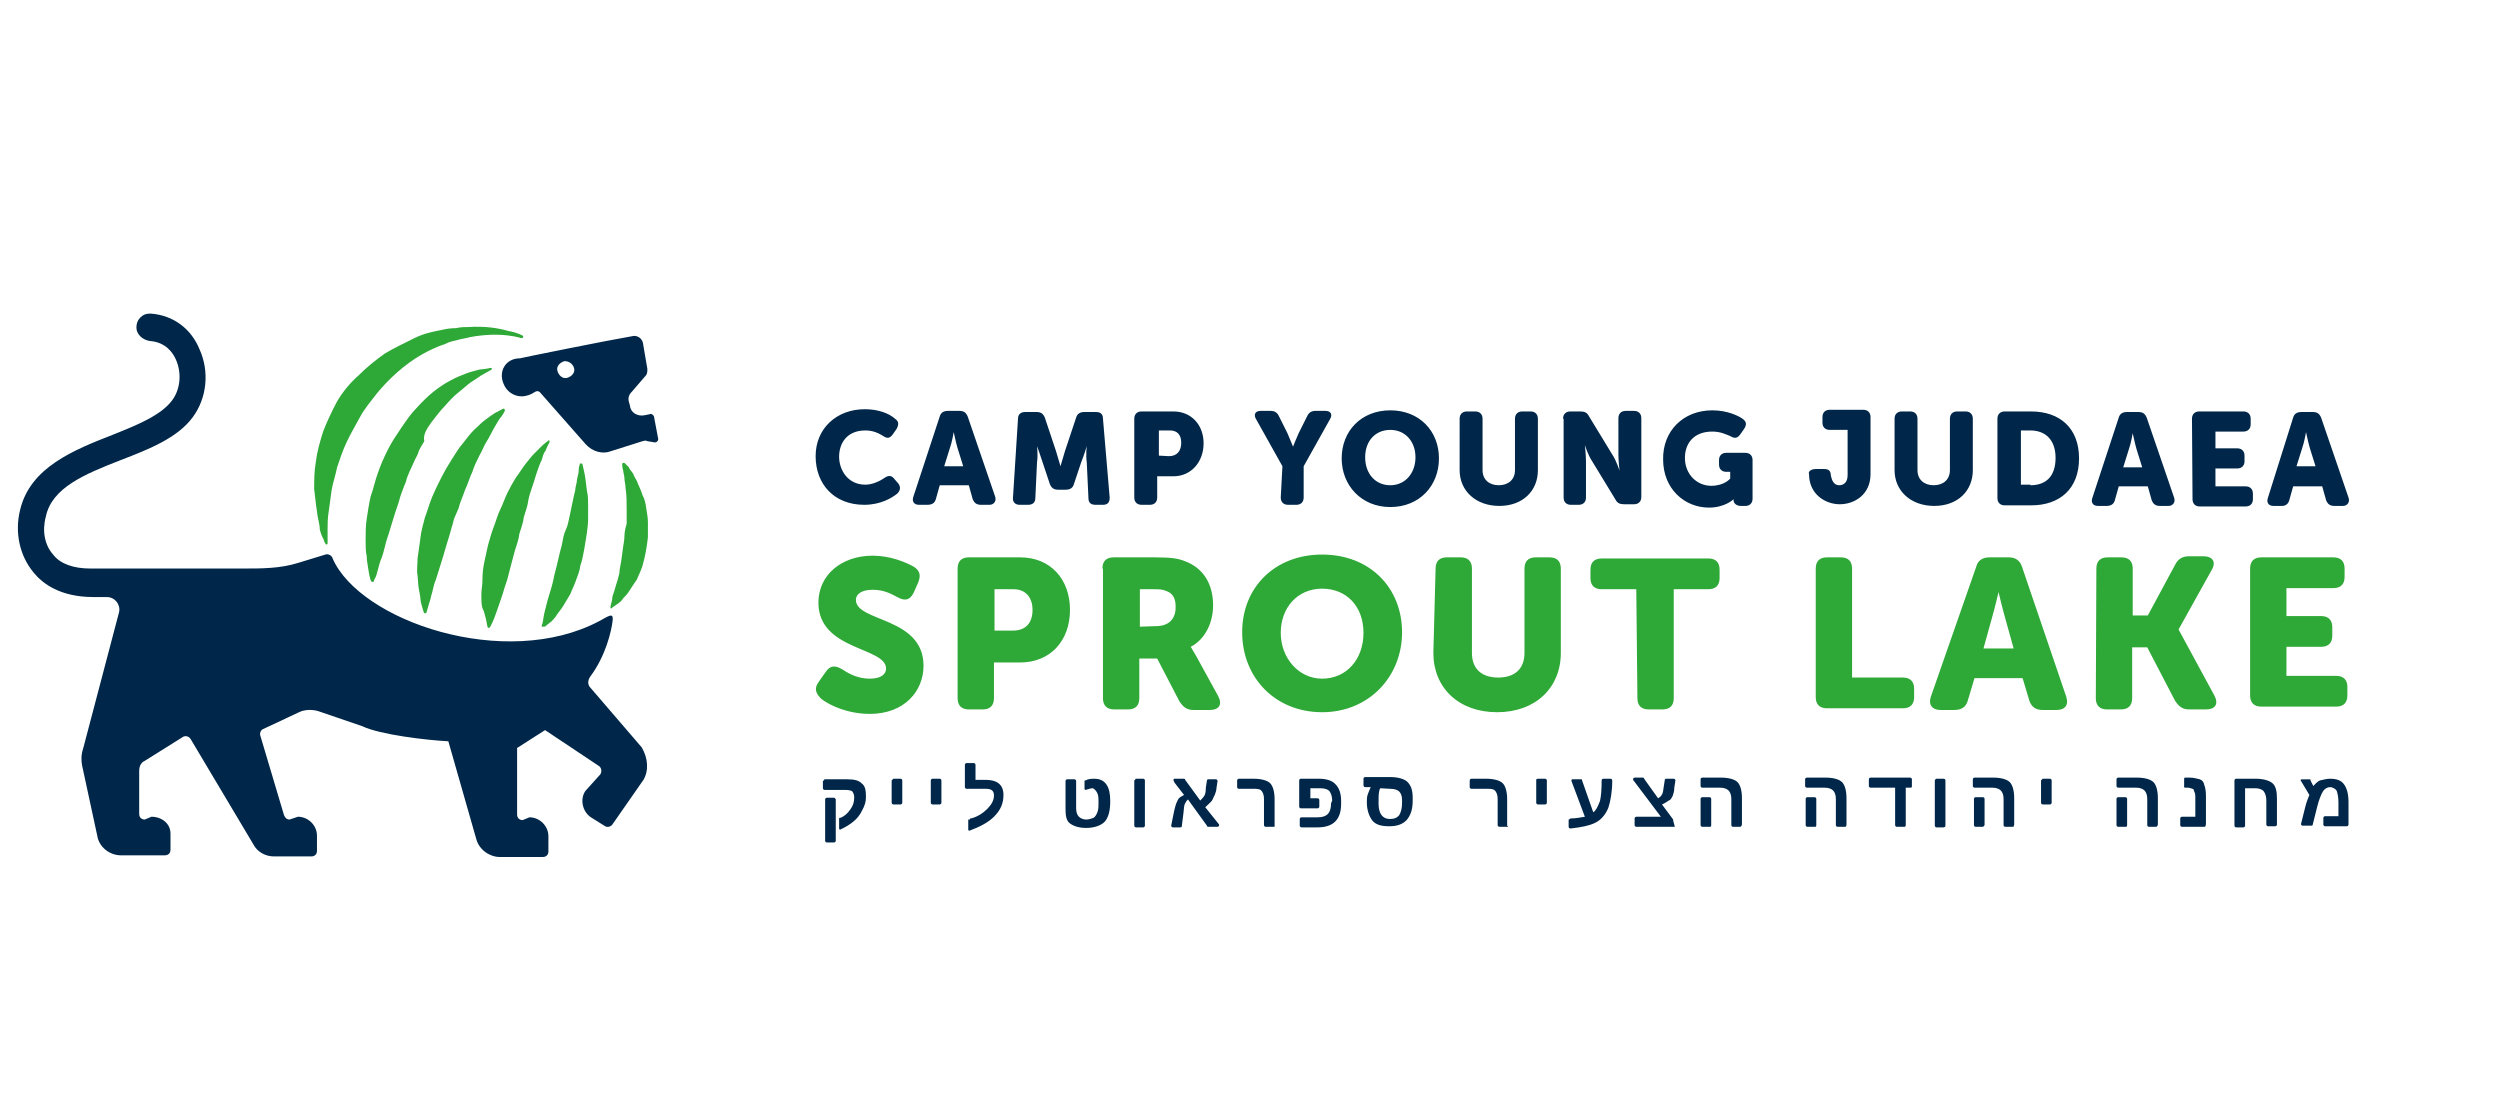
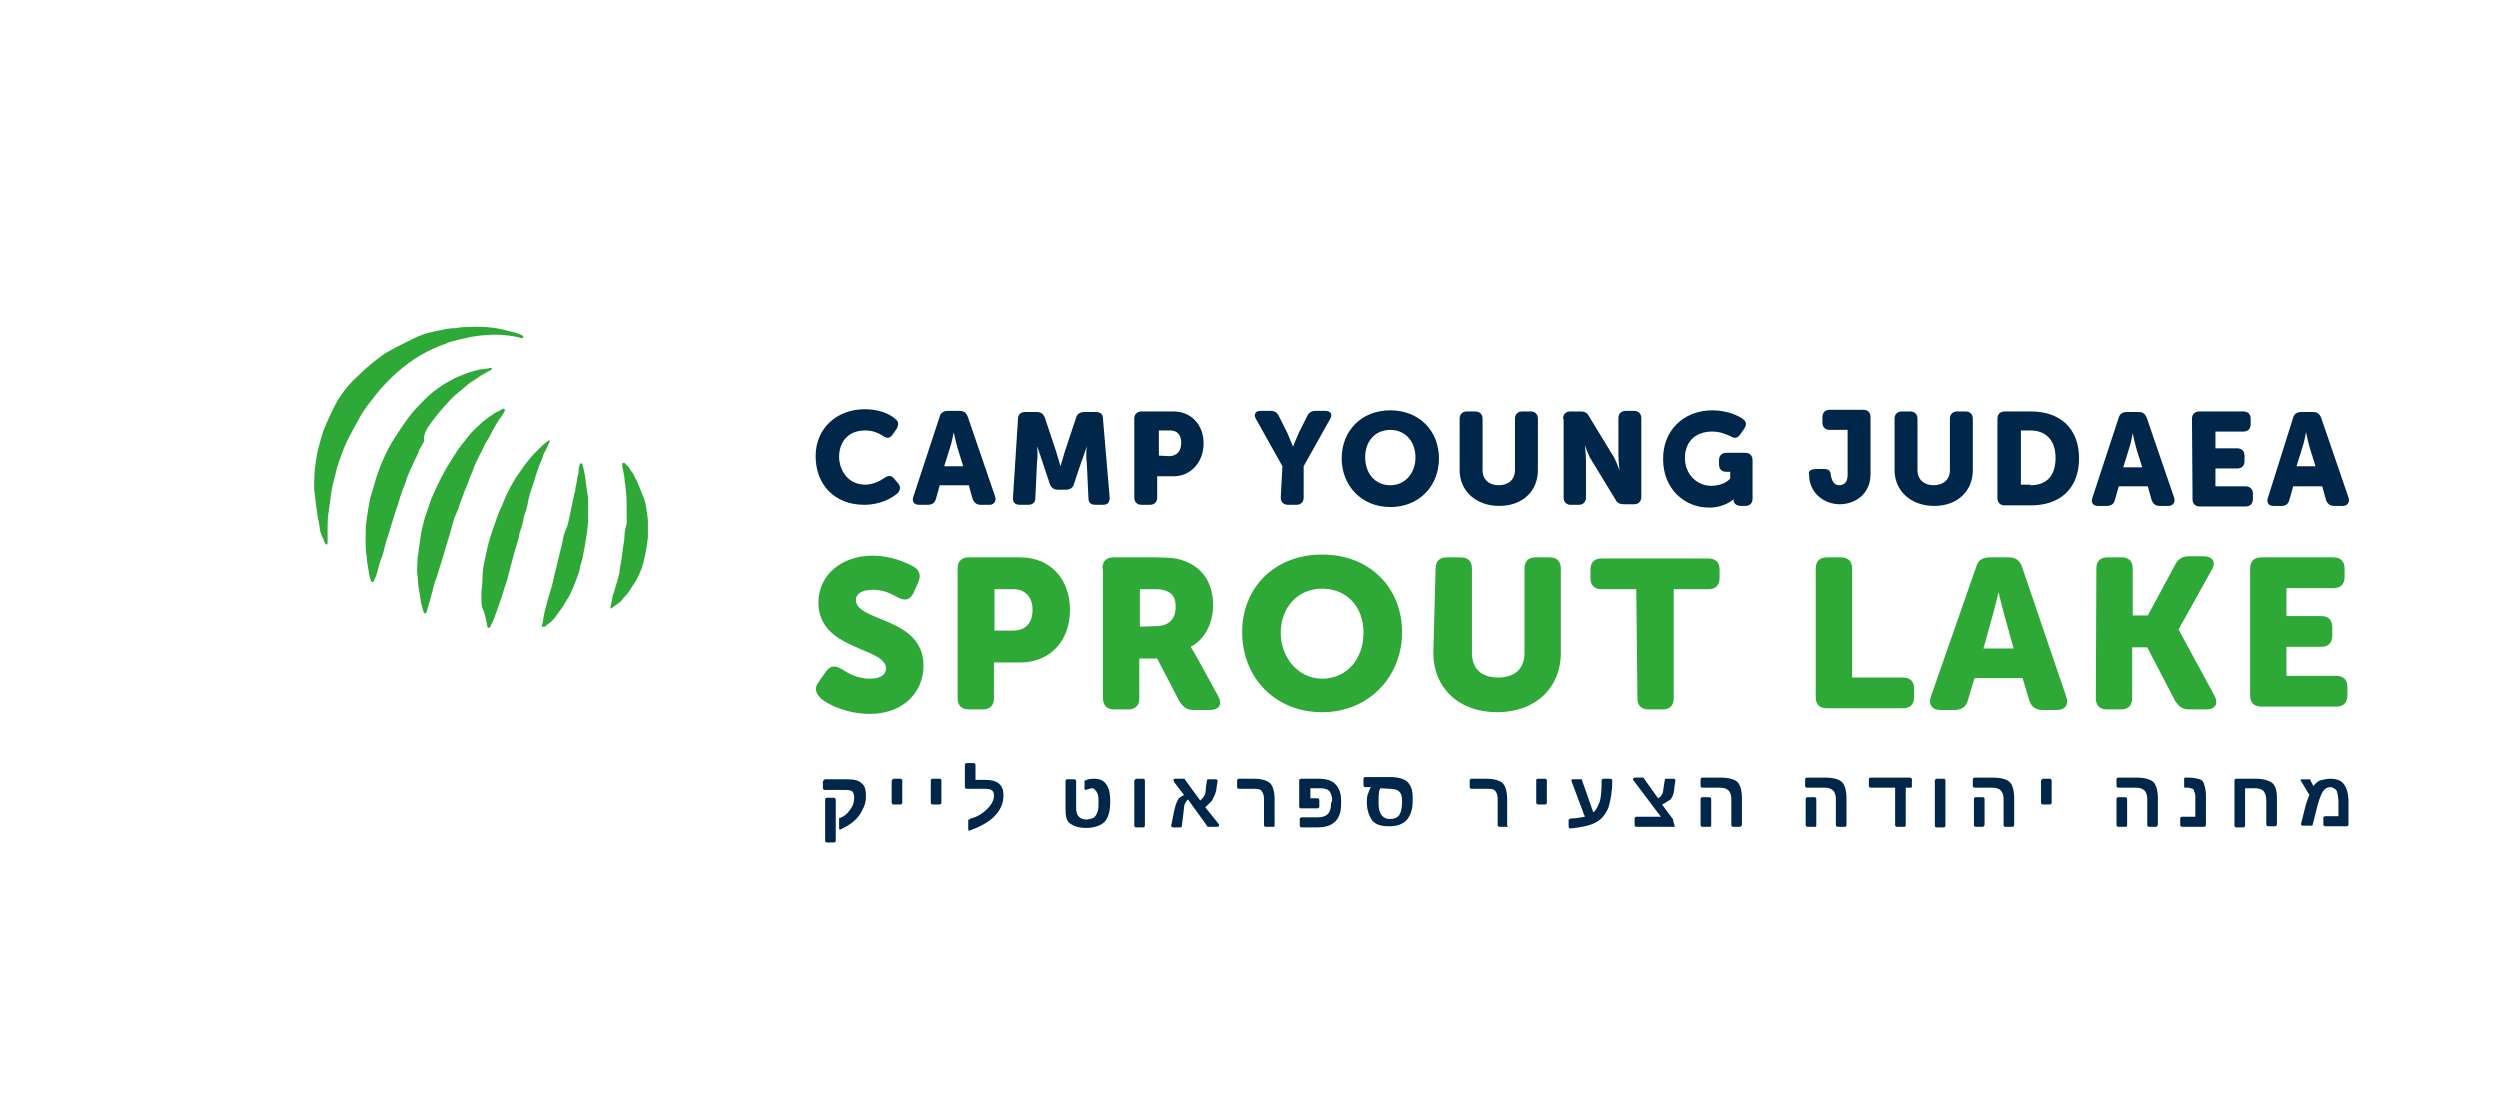
<svg xmlns="http://www.w3.org/2000/svg" version="1.1" id="Artwork" x="0px" y="0px" viewBox="0 0 447.2 199.5" style="enable-background:new 0 0 447.2 199.5;" xml:space="preserve">
  <style type="text/css">
	.st0{fill:#2EA836;}
	.st1{fill:#002749;}
</style>
  <g>
    <path class="st0" d="M56.7,91.5c-0.2-1.2-0.3-2.5-0.5-4c0-1.5,0-3.2,0.3-4.9c0.2-1.7,0.7-3.5,1.3-5.4c0.7-1.8,1.5-3.5,2.5-5.4   c1-1.7,2.4-3.4,3.9-4.7c1.5-1.5,3-2.7,4.7-3.9c1.7-1,3.4-1.8,5.2-2.7s3.5-1.2,5-1.5c0.8-0.2,1.7-0.3,2.5-0.3   c0.8-0.2,1.5-0.2,2.2-0.2c3-0.2,5.4,0.2,7.1,0.7c1.7,0.3,2.5,0.8,2.5,0.8l0,0c0.2,0,0.2,0.2,0.2,0.3s-0.2,0.2-0.3,0.2   c0,0-0.8-0.3-2.5-0.5c-1.7-0.2-4-0.2-6.7,0.3c-0.7,0.2-1.5,0.3-2.2,0.5c-0.7,0.2-1.5,0.3-2.2,0.7c-1.5,0.5-3,1.2-4.4,2   c-2.9,1.7-5.7,4.2-7.9,6.9c-1,1.3-2.2,2.7-3,4.2c-0.8,1.5-1.7,3-2.4,4.5c-0.7,1.5-1.2,3-1.7,4.5c-0.3,1.5-0.8,2.9-1,4.2   s-0.3,2.5-0.5,3.7c-0.2,1.2-0.2,2.2-0.2,3c0,1.7,0,2.7,0,2.7l0,0c0,0.2-0.2,0.2-0.2,0.2s-0.2,0-0.2-0.2c0,0-0.2-0.2-0.3-0.7   c-0.2-0.3-0.5-1-0.7-1.8C57.2,93.7,56.8,92.7,56.7,91.5L56.7,91.5z M111.7,95.9c0,0.8-0.2,1.5-0.3,2.4s-0.2,1.5-0.3,2.2   s-0.3,1.3-0.3,2c-0.2,0.7-0.3,1.3-0.5,1.8c-0.2,0.7-0.3,1-0.5,1.7c-0.2,0.5-0.3,0.8-0.3,1.3c-0.2,0.7-0.3,1.2-0.3,1.2l0,0v0.2   c0,0.2,0.2,0.2,0.3,0c0,0,0.3-0.2,1-0.7c0.3-0.2,0.7-0.5,1-1c0.3-0.3,0.8-0.8,1.2-1.5c0.3-0.5,0.8-1.2,1.2-1.8   c0.3-0.7,0.7-1.5,1-2.4c0.5-1.7,0.8-3.4,1-5.2c0-0.8,0-1.8,0-2.7s-0.2-1.7-0.3-2.5s-0.3-1.7-0.7-2.4c-0.2-0.7-0.5-1.3-0.8-2   c-0.2-0.7-0.7-1.2-0.8-1.7c-0.3-0.5-0.7-0.8-0.8-1.2c-0.5-0.5-0.8-0.8-0.8-0.8h-0.2c-0.2,0-0.2,0.2-0.2,0.3c0,0,0,0.5,0.2,1.2   c0,0.3,0.2,0.8,0.2,1.3s0.2,1,0.2,1.7c0.2,1.2,0.2,2.5,0.2,4c0,0.7,0,1.5,0,2.4C111.9,94.3,111.7,95.2,111.7,95.9L111.7,95.9z    M77.2,75.5c0.8-1,1.5-2,2.4-2.9c0.7-0.8,1.5-1.7,2.4-2.4s1.5-1.3,2.2-1.8c0.7-0.5,1.3-0.8,1.8-1.2c1.2-0.7,1.8-1,1.8-1l0.2-0.2   c0-0.2-0.2-0.2-0.2-0.2s-0.7,0.2-2,0.3c-0.7,0.2-1.3,0.3-2.4,0.7c-0.8,0.3-1.8,0.7-2.9,1.3s-2,1.2-3,2c-1,0.8-2,1.8-3,2.9   c-1,1-1.8,2.2-2.7,3.5c-0.8,1.2-1.7,2.5-2.4,3.9s-1.3,2.7-1.8,4.2c-0.5,1.3-0.8,2.9-1.3,4.2c-0.3,1.3-0.5,2.7-0.7,4   s-0.2,2.5-0.2,3.7c0,1.2,0,2.2,0.2,3c0,0.8,0.2,1.7,0.3,2.4s0.2,1.2,0.3,1.5c0,0.3,0.2,0.5,0.2,0.5s0,0.2,0.2,0.2s0.2,0,0.3-0.2   l0,0c0,0,0-0.2,0.2-0.5c0.2-0.3,0.3-0.8,0.5-1.5c0.2-0.7,0.3-1.3,0.7-2.2c0.3-0.8,0.5-1.8,0.8-2.9c0.7-2,1.3-4.4,2.2-6.9   c0.3-1.2,0.8-2.5,1.3-3.7c0.3-1.3,1-2.5,1.5-3.7c0.3-0.7,0.7-1.2,0.8-1.8c0.3-0.7,0.7-1.2,1-1.8C75.6,77.7,76.5,76.5,77.2,75.5   L77.2,75.5z M75,105.8c0.2,0.8,0.2,1.5,0.3,2c0.3,1.2,0.5,1.7,0.5,1.7s0,0.2,0.2,0.2c0.2,0,0.2,0,0.3-0.2l0,0c0,0,0.2-0.7,0.5-1.7   c0.2-0.5,0.3-1.2,0.5-1.8c0.2-0.7,0.3-1.5,0.7-2.4c0.5-1.7,1.2-3.7,1.8-5.9c0.3-1,0.7-2.2,1-3.4c0.2-0.5,0.3-1.2,0.5-1.7L82,91   c0.3-1.2,0.8-2.2,1.2-3.4c0.5-1,0.8-2.2,1.3-3.2c0.3-1,0.8-2,1.3-3c0.5-0.8,0.8-1.8,1.3-2.5c0.5-0.8,0.8-1.5,1.2-2.2s0.7-1.2,1-1.7   c0.7-0.8,1-1.5,1-1.5v-0.2c0-0.2-0.2-0.2-0.3-0.2c0,0-0.5,0.3-1.5,0.8c-0.5,0.3-1,0.7-1.7,1.2c-0.7,0.5-1.3,1.2-2,1.8   c-0.7,0.7-1.3,1.5-2,2.4c-0.7,0.8-1.3,1.8-2,2.9c-1.3,2-2.5,4.4-3.5,6.7c-0.5,1.2-0.8,2.4-1.3,3.7c-0.3,1.2-0.7,2.5-0.8,3.7   c-0.2,1.2-0.3,2.4-0.5,3.5c0,1.2-0.2,2.2,0,3.2C74.8,104.1,74.8,104.9,75,105.8L75,105.8z M86.9,110.6c0.2,1,0.3,1.5,0.3,1.5   s0,0.2,0.2,0.2s0.2,0,0.3-0.2l0,0c0,0,0.3-0.5,0.7-1.5c0.3-0.8,0.8-2.2,1.3-3.7c0.3-0.8,0.5-1.7,0.8-2.5s0.5-1.8,0.8-2.9   c0.3-1,0.5-2,0.8-3c0.3-1,0.7-2,0.8-3c0.3-1,0.7-2,0.8-3c0.3-1,0.7-2,0.8-3c0.2-1,0.5-1.8,0.8-2.7c0.3-0.8,0.5-1.7,0.8-2.5   c0.3-0.8,0.5-1.5,0.8-2c0.2-0.7,0.3-1.2,0.7-1.7c0.3-0.8,0.7-1.5,0.7-1.5v-0.2c0-0.2-0.2-0.2-0.3,0c0,0-0.5,0.3-1.2,1   c-0.3,0.3-0.8,0.8-1.3,1.3s-1,1.2-1.5,1.8s-1,1.5-1.7,2.4c-0.5,0.8-1,1.7-1.5,2.7s-0.8,2-1.3,3c-0.5,1-0.8,2.2-1.2,3.2   s-0.7,2.2-1,3.2c-0.2,1-0.5,2.2-0.7,3.2c-0.2,1-0.3,2-0.3,3c0,1-0.2,1.8-0.2,2.7s0,1.7,0.2,2.4C86.7,109.5,86.7,110.1,86.9,110.6   L86.9,110.6z M97.6,112c0,0,0.3-0.3,1-0.8c0.3-0.3,0.7-0.7,1-1.2c0.3-0.5,0.8-1,1.2-1.7s0.8-1.3,1.2-2c0.3-0.8,0.7-1.5,1-2.4   s0.7-1.7,0.8-2.7c0.3-0.8,0.5-1.8,0.7-2.9c0.3-1.8,0.7-3.9,0.7-5.5c0-0.8,0-1.8,0-2.5c0-0.8,0-1.7-0.2-2.4   c-0.2-1.5-0.3-2.7-0.5-3.5c-0.2-0.8-0.3-1.3-0.3-1.3s0-0.2-0.2-0.2s-0.3,0-0.3,0.2c0,0-0.2,0.5-0.2,1.3c0,0.3-0.2,0.8-0.3,1.5   c0,0.5-0.3,1.2-0.3,1.8c-0.2,0.7-0.3,1.3-0.5,2.2s-0.3,1.5-0.5,2.4c-0.2,0.8-0.3,1.7-0.7,2.5s-0.5,1.7-0.7,2.7   c-0.5,1.7-0.8,3.5-1.3,5.2c-0.3,1.7-0.8,3.2-1.2,4.5c-0.3,1.3-0.7,2.5-0.8,3.4s-0.3,1.3-0.3,1.3l0,0v0.2   C97.5,112.1,97.6,112.1,97.6,112L97.6,112z" />
-     <path class="st1" d="M90.1,68.7c0.5,1.3,1.8,2.2,3.2,2.2c0.8,0,1.7-0.3,2.4-0.8c0.3-0.2,0.7-0.2,1,0.2l8.1,9.2   c1.2,1.3,3,1.8,4.5,1.2l5.7-1.8c0.2,0,0.5-0.2,0.7,0l1.2,0.2c0.5,0.2,1-0.3,0.8-0.8l-0.7-3.7c0-0.3-0.5-0.7-0.8-0.5l-1,0.2   c-1.2,0.2-2.4-0.5-2.5-1.7l-0.2-0.7c-0.2-0.7,0-1.3,0.5-1.8l2.5-2.9c0.3-0.3,0.3-0.8,0.3-1.2l-0.8-4.7c-0.2-0.8-1-1.3-1.7-1.2   c-4.7,0.8-20,3.9-20.3,4C90.4,64.1,89.1,66.5,90.1,68.7L90.1,68.7z M101,64.6c0.8,0,1.5,0.5,1.7,1.3s-0.5,1.5-1.3,1.7   s-1.5-0.5-1.7-1.3S100.2,64.8,101,64.6z M115.1,139.5l-5.5,7.9c-0.3,0.5-1,0.7-1.5,0.3l-2.4-1.5c-1.5-1-2-3.2-1-4.7l2.7-3   c0.3-0.5,0.2-1.2-0.3-1.5l-9.6-6.4l-5,3.2v11.9c0,0.7,0.5,1,1,1l1.2-0.5c1.8,0,3.4,1.5,3.4,3.4v2.7c0,0.7-0.5,1-1,1h-7.7   c-1.8,0-3.7-1.3-4.2-3.2l-5-17.5c-4-0.2-12.3-1.2-15.4-2.7l-7.9-2.7c-1-0.3-2.4-0.3-3.4,0.2l-6.4,3c-0.5,0.2-0.7,0.8-0.5,1.3   l4.2,14.1c0.2,0.5,0.5,0.8,1,0.8l1.5-0.5c1.8,0,3.4,1.5,3.4,3.4v2.7c0,0.7-0.5,1-1,1h-6.7c-1.5,0-3-0.8-3.7-2.2l-11.2-18.8   c-0.3-0.5-1-0.7-1.5-0.3l-6.7,4.2c-0.7,0.3-1,1-1,1.8v7.7c0,0.7,0.5,1,1,1l1.2-0.5c1.8,0,3.4,1.2,3.4,3v2.9c0,0.7-0.5,1-1,1h-7.9   c-2,0-3.9-1.5-4.2-3.5L14.7,137c-0.2-1-0.2-2,0.2-3.2l6.4-24.3c0.3-1.3-0.7-2.7-2.2-2.7h-2.4c-5.9,0-9.1-2.4-10.7-4.4   c-2.5-3-3.4-7.2-2.4-11.2c1.8-7.6,9.6-10.7,16.5-13.4c4.5-1.8,8.7-3.5,10.7-6.2c1.5-2,1.7-4.9,0.7-7.2c-0.5-1.2-1.8-3.2-4.7-3.4   c-1.3-0.2-2.4-1.2-2.4-2.4c0-0.7,0.2-1.3,0.7-1.8c0.5-0.5,1-0.7,1.7-0.7H27c4,0.3,7.2,2.7,8.7,6.4c1.8,4,1.3,8.7-1.2,12.1   c-2.7,3.7-7.7,5.7-12.9,7.7c-6.4,2.5-12.3,4.9-13.4,10.1C7.5,95,8,97.5,9.5,99.2c1.3,1.7,3.7,2.5,6.7,2.5l0,0h27.2   c3.4,0,6.7,0,9.9-1l4.9-1.5c0.5-0.2,1.2,0.2,1.3,0.7c4.9,11.2,30.9,20.1,47.7,11.2c1.8-1,2.5-1.5,2.4-0.2c-0.2,2-1.3,6.5-4,10.1   c-0.5,0.7-0.5,1.5,0,2l9.2,10.7C115.9,135.6,116.1,137.8,115.1,139.5L115.1,139.5z" />
  </g>
  <path class="st1" d="M147.3,139.7c0-0.2,0.2-0.3,0.3-0.3h4c1.2,0,2,0.2,2.5,0.7c0.7,0.5,0.8,1.3,0.8,2.5c0,0.8-0.2,1.5-0.7,2.4  c-0.7,1.5-2,2.5-3.9,3.4c0,0-0.2,0-0.2-0.2v-1.7c0-0.2,0-0.2,0.2-0.2c0.8-0.3,1.3-0.8,1.8-1.5c0.5-0.7,0.7-1.3,0.7-2.2  c0-0.5-0.2-0.8-0.3-1c-0.2-0.2-0.7-0.3-1.3-0.3h-3.7c-0.2,0-0.3-0.2-0.3-0.3V139.7L147.3,139.7z M149.5,143v7.4  c0,0.2-0.2,0.3-0.3,0.3h-1.3c-0.2,0-0.3-0.2-0.3-0.3V143c0-0.2,0.2-0.3,0.3-0.3h1.3C149.3,142.7,149.5,142.9,149.5,143z   M159.8,139.3h1.3c0.2,0,0.3,0.2,0.3,0.3v4c0,0.2-0.2,0.3-0.3,0.3h-1.3c-0.2,0-0.3-0.2-0.3-0.3v-4  C159.6,139.5,159.8,139.3,159.8,139.3z M166.8,139.3h1.3c0.2,0,0.3,0.2,0.3,0.3v4c0,0.2-0.2,0.3-0.3,0.3h-1.3  c-0.2,0-0.3-0.2-0.3-0.3v-4C166.5,139.5,166.6,139.3,166.8,139.3z M173.5,146.6c0-0.2,0-0.2,0.2-0.2c1.2-0.3,2.2-1,2.9-1.7  c0.7-0.7,1.2-1.5,1.2-2.4s-0.5-1.2-1.5-1.2h-3.4c-0.2,0-0.3-0.2-0.3-0.3v-4c0-0.2,0.2-0.3,0.3-0.3h1.3c0.2,0,0.3,0.2,0.3,0.3v2.7  h1.8c2,0,3.2,0.8,3.2,2.7c0,1.5-0.5,2.7-1.7,3.9c-1,1-2.5,1.8-4.4,2.5c0,0-0.2,0-0.2-0.2v-1.8H173.5z M194.3,148.1  c-1.3,0-2.2-0.3-2.9-0.8s-0.8-1.5-0.8-2.7v-4.9c0-0.2,0.2-0.3,0.3-0.3h1.3c0.2,0,0.3,0.2,0.3,0.3v4.9c0,0.7,0.2,1.2,0.5,1.5  c0.3,0.3,0.8,0.5,1.3,0.5s1-0.2,1.3-0.3c0.3-0.2,0.5-0.5,0.7-1c0.2-0.5,0.2-1,0.2-1.8s0-1.3-0.3-1.8c-0.2-0.3-0.5-0.7-0.8-0.7  s-0.8,0.2-1.2,0.3c0,0-0.2,0-0.2-0.2v-1.3c0-0.2,0-0.2,0.2-0.2c0.3-0.2,0.8-0.3,1.5-0.3c1,0,1.7,0.3,2.2,1c0.5,0.7,0.7,1.7,0.7,3  c0,1.7-0.3,2.9-1,3.7C196.9,147.7,195.7,148.1,194.3,148.1L194.3,148.1z M203.2,139.3h1.3c0.2,0,0.3,0.2,0.3,0.3v8.1  c0,0.2-0.2,0.3-0.3,0.3h-1.3c-0.2,0-0.3-0.2-0.3-0.3v-8.1C203.1,139.5,203.1,139.3,203.2,139.3z M210.1,139.3h1.7c0,0,0.2,0,0.2,0.2  l2.7,3.7c0.3-0.3,0.5-0.5,0.7-0.8c0.2-0.3,0.3-0.8,0.3-1.5l0.2-1.3c0-0.2,0.2-0.2,0.3-0.2h1.3c0.2,0,0.3,0.2,0.3,0.3l-0.2,1.3  c0,0.5-0.2,0.8-0.3,1.2c-0.2,0.3-0.3,0.7-0.5,1c-0.2,0.3-0.7,0.7-1.2,1.2l2.4,3c0.2,0.2,0,0.5-0.2,0.5h-1.7c0,0-0.2,0-0.2-0.2  l-3.4-4.7c-0.2,0.2-0.3,0.3-0.5,0.7c-0.2,0.3-0.2,0.8-0.3,1.7l-0.3,2.4c0,0.2-0.2,0.2-0.3,0.2h-1.3c-0.2,0-0.3-0.2-0.3-0.3l0.5-2.5  c0.2-0.8,0.3-1.3,0.5-1.7s0.3-0.7,0.5-0.8c0.2-0.2,0.5-0.3,0.8-0.5l-1.7-2.2C209.8,139.5,209.9,139.3,210.1,139.3L210.1,139.3z   M227.7,147.9h-1.3c-0.2,0-0.3-0.2-0.3-0.3v-4.7c0-0.7-0.2-1.2-0.5-1.5c-0.3-0.3-0.8-0.3-1.5-0.3h-2.5c-0.2,0-0.3-0.2-0.3-0.3v-1.2  c0-0.2,0.2-0.3,0.3-0.3h2.7c1.3,0,2.4,0.3,2.9,0.8c0.5,0.5,0.8,1.5,0.8,2.9v4.7C228.1,147.9,227.9,147.9,227.7,147.9L227.7,147.9z   M238.3,143.2c0-0.7-0.2-1.3-0.5-1.7c-0.3-0.3-0.8-0.5-1.7-0.5h-1.7v1.8h1.3c0.2,0,0.3,0.2,0.3,0.3v1.2c0,0.2-0.2,0.3-0.3,0.3h-3  c-0.2,0-0.3-0.2-0.3-0.3v-4.7c0-0.2,0.2-0.3,0.3-0.3h3.2c1.3,0,2.4,0.3,3,1c0.7,0.7,1,1.7,1,3v0.5c0,2.7-1.3,4.2-4.2,4.2h-2.9  c-0.2,0-0.3-0.2-0.3-0.3v-1.2c0-0.2,0.2-0.3,0.3-0.3h2.9c1.7,0,2.4-0.8,2.4-2.5L238.3,143.2L238.3,143.2z M244.5,143.5  c0-0.5,0-1,0.2-1.5c0.2-0.5,0.3-0.8,0.5-1.2h-1c-0.2,0-0.3-0.2-0.3-0.3v-1.2c0-0.2,0.2-0.3,0.3-0.3h4.5c1.3,0,2.4,0.3,3,0.8  c0.7,0.7,1,1.5,1,2.9v0.5c0,1.5-0.3,2.5-1,3.4c-0.7,0.8-1.7,1.2-3.2,1.2c-1.5,0-2.4-0.3-3-1C244.9,146,244.5,144.9,244.5,143.5  L244.5,143.5L244.5,143.5z M246.9,141c-0.3,0.5-0.3,1.3-0.3,2.5v0.3c0,1.7,0.7,2.7,2,2.7c0.8,0,1.3-0.2,1.7-0.7  c0.3-0.5,0.5-1.2,0.5-2.2v-0.5c0-0.7-0.2-1.2-0.5-1.5c-0.3-0.3-0.8-0.5-1.7-0.5L246.9,141L246.9,141z M269.5,147.9h-1.3  c-0.2,0-0.3-0.2-0.3-0.3v-4.7c0-0.7-0.2-1.2-0.5-1.5c-0.3-0.3-0.8-0.3-1.5-0.3h-2.7c-0.2,0-0.3-0.2-0.3-0.3v-1.2  c0-0.2,0.2-0.3,0.3-0.3h2.7c1.3,0,2.4,0.3,2.9,0.8c0.5,0.5,0.8,1.5,0.8,2.9v4.7C269.9,147.9,269.7,147.9,269.5,147.9L269.5,147.9z   M275.1,139.3h1.3c0.2,0,0.3,0.2,0.3,0.3v4c0,0.2-0.2,0.3-0.3,0.3h-1.3c-0.2,0-0.3-0.2-0.3-0.3v-4  C274.7,139.5,274.9,139.3,275.1,139.3z M281,146.4c1,0,1.8-0.2,2.5-0.3l-2.4-6.4c0-0.2,0-0.3,0.2-0.3h1.5c0.2,0,0.2,0,0.2,0.2l2,5.7  c0.5-0.3,0.8-1,1.2-2c0.2-0.8,0.3-2,0.3-3.7c0-0.2,0.2-0.3,0.3-0.3h1.3c0.2,0,0.3,0.2,0.3,0.3c0,2-0.3,3.7-0.7,4.9  c-0.5,1.2-1.3,2.2-2.4,2.7c-1,0.5-2.5,0.8-4.4,1c-0.2,0-0.3-0.2-0.3-0.3v-1.3C280.8,146.6,280.8,146.4,281,146.4L281,146.4z   M299.6,147.9h-6.9c-0.2,0-0.3-0.2-0.3-0.3v-1.2c0-0.2,0.2-0.3,0.3-0.3h4.4l-4.9-6.5c-0.2-0.2,0-0.5,0.2-0.5h1.5c0,0,0.2,0,0.2,0.2  l2.5,3.5c0.3-0.2,0.5-0.3,0.7-0.7c0.2-0.3,0.2-0.7,0.3-1.3l0.2-1.3c0-0.2,0.2-0.2,0.3-0.2h1.3c0.2,0,0.3,0.2,0.3,0.3l-0.2,1.3  c0,0.7-0.2,1.2-0.3,1.5c-0.2,0.3-0.3,0.7-0.7,0.8c-0.3,0.2-0.7,0.5-1.2,0.7l2,2.7v0.2L299.6,147.9  C299.8,147.9,299.6,147.9,299.6,147.9L299.6,147.9z M311.3,147.9H310c-0.2,0-0.3-0.2-0.3-0.3v-4.7c0-0.7-0.2-1.2-0.5-1.5  s-0.8-0.5-1.5-0.5h-3.2c-0.2,0-0.3-0.2-0.3-0.3v-1.2c0-0.2,0.2-0.3,0.3-0.3h3.4c1.3,0,2.4,0.3,2.9,0.8s0.8,1.5,0.8,2.9v4.7  C311.5,147.9,311.3,147.9,311.3,147.9L311.3,147.9z M305.8,147.9h-1.3c-0.2,0-0.3-0.2-0.3-0.3v-4.7c0-0.2,0.2-0.3,0.3-0.3h1.3  c0.2,0,0.3,0.2,0.3,0.3v4.7C306.1,147.9,306,147.9,305.8,147.9z M330,147.9h-1.3c-0.2,0-0.3-0.2-0.3-0.3v-4.7c0-0.7-0.2-1.2-0.5-1.5  c-0.3-0.3-0.8-0.5-1.5-0.5h-3.2c-0.2,0-0.3-0.2-0.3-0.3v-1.2c0-0.2,0.2-0.3,0.3-0.3h3.4c1.3,0,2.4,0.3,2.9,0.8s0.8,1.5,0.8,2.9v4.7  C330.3,147.9,330.1,147.9,330,147.9L330,147.9z M324.6,147.9h-1.3c-0.2,0-0.3-0.2-0.3-0.3v-4.7c0-0.2,0.2-0.3,0.3-0.3h1.3  c0.2,0,0.3,0.2,0.3,0.3v4.7C324.9,147.9,324.8,147.9,324.6,147.9z M340.6,147.9h-1.3c-0.2,0-0.3-0.2-0.3-0.3v-6.7h-4.4  c-0.2,0-0.3-0.2-0.3-0.3v-1.2c0-0.2,0.2-0.3,0.3-0.3h7.1c0.2,0,0.3,0.2,0.3,0.3v1.2c0,0.2,0,0.3-0.3,0.3h-0.8v6.7  C340.9,147.9,340.7,147.9,340.6,147.9L340.6,147.9z M346.4,139.3h1.3c0.2,0,0.3,0.2,0.3,0.3v8.1c0,0.2-0.2,0.3-0.3,0.3h-1.3  c-0.2,0-0.3-0.2-0.3-0.3v-8.1C346.1,139.5,346.3,139.3,346.4,139.3z M360,147.9h-1.3c-0.2,0-0.3-0.2-0.3-0.3v-4.7  c0-0.7-0.2-1.2-0.5-1.5s-0.8-0.5-1.5-0.5h-3.2c-0.2,0-0.3-0.2-0.3-0.3v-1.2c0-0.2,0.2-0.3,0.3-0.3h3.4c1.3,0,2.4,0.3,2.9,0.8  c0.5,0.5,0.8,1.5,0.8,2.9v4.7C360.2,147.9,360.2,147.9,360,147.9L360,147.9z M354.7,147.9h-1.3c-0.2,0-0.3-0.2-0.3-0.3v-4.7  c0-0.2,0.2-0.3,0.3-0.3h1.3c0.2,0,0.3,0.2,0.3,0.3v4.7C354.8,147.9,354.7,147.9,354.7,147.9z M365.4,139.3h1.3  c0.2,0,0.3,0.2,0.3,0.3v4c0,0.2-0.2,0.3-0.3,0.3h-1.3c-0.2,0-0.3-0.2-0.3-0.3v-4C365.2,139.5,365.4,139.3,365.4,139.3z M385.7,147.9  h-1.3c-0.2,0-0.3-0.2-0.3-0.3v-4.7c0-0.7-0.2-1.2-0.5-1.5s-0.8-0.5-1.5-0.5h-3.2c-0.2,0-0.3-0.2-0.3-0.3v-1.2c0-0.2,0.2-0.3,0.3-0.3  h3.4c1.3,0,2.4,0.3,2.9,0.8s0.8,1.5,0.8,2.9v4.7C385.9,147.9,385.7,147.9,385.7,147.9L385.7,147.9z M380.2,147.9h-1.3  c-0.2,0-0.3-0.2-0.3-0.3v-4.7c0-0.2,0.2-0.3,0.3-0.3h1.3c0.2,0,0.3,0.2,0.3,0.3v4.7C380.5,147.9,380.3,147.9,380.2,147.9z   M394.3,147.9h-4c-0.2,0-0.3-0.2-0.3-0.3v-1.2c0-0.2,0.2-0.3,0.3-0.3h2.4v-3.2c0-0.7,0-1-0.2-1.3c0-0.3-0.2-0.5-0.3-0.5  s-0.5-0.2-0.8-0.2h-0.5c-0.3,0-0.2-0.2-0.2-0.3v-1.2c0-0.2,0-0.3,0.2-0.3h0.8c0.8,0,1.3,0.2,1.8,0.3c0.5,0.2,0.7,0.5,0.8,1  c0.2,0.5,0.3,1.2,0.3,2v4.9C394.6,147.9,394.4,147.9,394.3,147.9L394.3,147.9z M405.4,143.2c0-0.8-0.2-1.3-0.5-1.7  c-0.3-0.3-0.8-0.5-1.5-0.5h-1.8v6.7c0,0.2-0.2,0.3-0.3,0.3h-1.3c-0.2,0-0.3-0.2-0.3-0.3v-8.1c0-0.2,0.2-0.3,0.3-0.3h3.5  c1.3,0,2.4,0.3,3,0.8s0.8,1.5,0.8,2.7v4.7c0,0.2-0.2,0.3-0.3,0.3h-1.3c-0.2,0-0.3-0.2-0.3-0.3L405.4,143.2L405.4,143.2z   M416.8,139.3c1.2,0,2,0.3,2.5,1c0.5,0.7,0.8,1.7,0.8,3.2v4c0,0.2-0.2,0.3-0.3,0.3h-3.9c-0.2,0-0.3-0.2-0.3-0.3v-1.2  c0-0.2,0.2-0.3,0.3-0.3h2.4v-2.5c0-1-0.2-1.7-0.3-2s-0.7-0.7-1.2-0.7s-1,0.3-1.3,0.8c-0.3,0.5-0.7,1.5-1,2.7l-0.8,3.2  c0,0.2-0.2,0.2-0.3,0.2h-1.5c-0.2,0-0.3-0.2-0.3-0.3l0.8-3.2c0.2-0.8,0.5-1.5,0.7-2l-1.5-2.5c-0.2-0.2,0-0.3,0.2-0.3h1.3  c0.2,0,0.2,0,0.2,0.2l0.5,1c0.3-0.3,0.7-0.8,1.2-1C415.6,139.5,416.1,139.3,416.8,139.3L416.8,139.3z" />
  <path class="st1" d="M154.7,73.2c2.5,0,4.4,0.8,5.4,1.7c0.7,0.5,0.7,1,0.3,1.8l-0.7,1c-0.5,0.7-1,0.8-1.7,0.3c-0.8-0.5-1.8-1-3.2-1  c-3.4,0-4.7,2.4-4.7,4.7s1.5,5,4.7,5c1.3,0,2.7-0.7,3.4-1.2c0.7-0.5,1.3-0.5,1.8,0.2l0.7,0.8c0.5,0.7,0.3,1.3-0.2,1.8  c-1,0.8-3,2-5.9,2c-5.4,0-8.7-3.7-8.7-8.7S149.7,73.2,154.7,73.2L154.7,73.2z M168.1,74.5c0.2-0.7,0.7-1,1.5-1h2  c0.8,0,1.2,0.3,1.5,1l4.9,14.3c0.3,0.8-0.2,1.5-1,1.5h-1.5c-0.8,0-1.2-0.3-1.5-1l-0.7-2.5h-5.2l-0.7,2.5c-0.2,0.7-0.7,1-1.5,1h-1.5  c-1,0-1.3-0.7-1-1.5L168.1,74.5L168.1,74.5z M172.3,83.4l-1-3.2c-0.3-1-0.7-2.9-0.7-2.9l0,0c0,0-0.3,1.8-0.7,2.9l-1,3.2H172.3z   M182.1,74.9c0-0.8,0.5-1.2,1.3-1.2h2c0.8,0,1.2,0.3,1.5,1l2,6c0.3,1,0.8,2.7,0.8,2.7l0,0c0,0,0.5-1.7,0.8-2.7l2-6  c0.2-0.7,0.7-1,1.5-1h2c0.8,0,1.3,0.3,1.3,1.2l1.2,14.1c0,0.8-0.3,1.3-1.2,1.3H196c-0.8,0-1.3-0.3-1.3-1.2l-0.3-6.4  c-0.2-1.3,0-2.9,0-2.9l0,0c0,0-0.5,1.7-1,2.9l-1.3,3.9c-0.2,0.7-0.7,1-1.5,1h-1.3c-0.8,0-1.2-0.3-1.5-1l-1.3-3.9c-0.3-1-1-2.9-1-2.9  l0,0c0,0,0.2,1.5,0,2.9l-0.3,6.4c0,0.8-0.5,1.2-1.3,1.2h-1.5c-0.8,0-1.3-0.5-1.2-1.3L182.1,74.9L182.1,74.9z M202.9,74.9  c0-0.8,0.5-1.3,1.3-1.3h5.7c3.2,0,5.4,2.4,5.4,5.7s-2.2,5.9-5.4,5.9h-2.9V89c0,0.8-0.5,1.3-1.3,1.3h-1.5c-0.8,0-1.3-0.5-1.3-1.3  V74.9L202.9,74.9z M209.1,81.6c1.5,0,2.2-1,2.2-2.4s-0.7-2.2-2-2.2h-2v4.5L209.1,81.6L209.1,81.6z M229.4,83.4l-4.7-8.4  c-0.5-0.8-0.2-1.5,0.8-1.5h1.8c0.7,0,1.2,0.3,1.5,1l1.5,3c0.5,1.2,1,2.4,1,2.4l0,0c0,0,0.5-1.3,1-2.4l1.5-3c0.3-0.7,0.8-1,1.5-1h1.8  c1,0,1.3,0.7,0.8,1.5l-4.7,8.4V89c0,0.8-0.5,1.3-1.3,1.3h-1.5c-0.8,0-1.3-0.5-1.3-1.3L229.4,83.4L229.4,83.4z M248.7,73.4  c5.2,0,8.7,3.7,8.7,8.6s-3.5,8.7-8.7,8.7s-8.7-3.9-8.7-8.7C240,77.1,243.5,73.4,248.7,73.4z M248.7,86.8c2.7,0,4.5-2.2,4.5-5  s-1.8-4.9-4.5-4.9s-4.5,2-4.5,4.9S246,86.8,248.7,86.8z M261.1,74.9c0-0.8,0.5-1.3,1.3-1.3h1.5c0.8,0,1.3,0.5,1.3,1.3v9.2  c0,1.7,1.2,2.7,2.9,2.7s2.9-1,2.9-2.7v-9.2c0-0.8,0.5-1.3,1.3-1.3h1.5c0.8,0,1.3,0.5,1.3,1.3v9.2c0,3.7-2.7,6.4-6.9,6.4  c-4.2,0-7.1-2.7-7.1-6.4L261.1,74.9L261.1,74.9z M279.6,74.9c0-0.8,0.5-1.3,1.3-1.3h1.8c0.7,0,1.2,0.2,1.5,0.8l4.2,6.9  c0.7,1,1.3,2.9,1.3,2.9l0,0c0,0-0.2-1.8-0.2-2.9v-6.5c0-0.8,0.5-1.3,1.3-1.3h1.5c0.8,0,1.3,0.5,1.3,1.3v14.1c0,0.8-0.5,1.3-1.3,1.3  h-1.8c-0.7,0-1.2-0.2-1.5-0.8l-4.2-6.9c-0.7-1-1.3-2.9-1.3-2.9l0,0c0,0,0.2,1.8,0.2,2.9V89c0,0.8-0.5,1.3-1.3,1.3H281  c-0.8,0-1.3-0.5-1.3-1.3V74.9L279.6,74.9z M306.3,73.4c2.7,0,4.7,1,5.4,1.5c0.7,0.5,0.8,1,0.3,1.8l-0.7,1c-0.5,0.7-1,0.8-1.8,0.3  c-0.8-0.3-1.7-0.8-3.2-0.8c-3.4,0-4.9,2.2-4.9,4.7c0,3,2.2,5,4.7,5c2.4,0,3.4-1.3,3.4-1.3v-1.2h-0.7c-0.8,0-1.3-0.5-1.3-1.3v-0.8  c0-0.8,0.5-1.3,1.3-1.3h3.4c0.8,0,1.3,0.5,1.3,1.3v6.9c0,0.8-0.5,1.3-1.3,1.3h-0.8c-0.8,0-1.3-0.5-1.3-1l0,0c0-0.2,0-0.2,0-0.2l0,0  c0,0-1.5,1.5-4.4,1.5c-4.4,0-8.2-3.4-8.2-8.6C297.4,77.1,301.1,73.4,306.3,73.4L306.3,73.4z M324.8,83.9h1.5c0.8,0,1.2,0.3,1.2,1.2  c0.2,0.8,0.5,1.7,1.5,1.7c0.8,0,1.5-0.5,1.5-1.8v-8.1h-3.2c-0.8,0-1.3-0.5-1.3-1.3v-1c0-0.8,0.5-1.3,1.3-1.3h6  c0.8,0,1.3,0.5,1.3,1.3v10.2c0,3.7-2.9,5.4-5.5,5.4s-5.5-1.8-5.5-5.4C323.4,84.4,323.9,83.9,324.8,83.9L324.8,83.9z M338.9,74.9  c0-0.8,0.5-1.3,1.3-1.3h1.5c0.8,0,1.3,0.5,1.3,1.3v9.2c0,1.7,1.2,2.7,2.9,2.7s2.9-1,2.9-2.7v-9.2c0-0.8,0.5-1.3,1.3-1.3h1.5  c0.8,0,1.3,0.5,1.3,1.3v9.2c0,3.7-2.7,6.4-6.9,6.4c-4.2,0-7.1-2.7-7.1-6.4L338.9,74.9L338.9,74.9z M357.3,74.9  c0-0.8,0.5-1.3,1.3-1.3h4.7c5.2,0,8.6,3,8.6,8.4s-3.4,8.4-8.6,8.4h-4.7c-0.8,0-1.3-0.5-1.3-1.3V74.9L357.3,74.9z M363.2,86.8  c2.9,0,4.5-1.7,4.5-4.9s-1.8-4.9-4.5-4.9h-1.7v9.7H363.2z M379,74.7c0.2-0.7,0.7-1,1.5-1h2c0.8,0,1.2,0.3,1.5,1l4.9,14.3  c0.3,0.8-0.2,1.5-1,1.5h-1.5c-0.8,0-1.2-0.3-1.5-1l-0.7-2.5H379l-0.7,2.5c-0.2,0.7-0.7,1-1.5,1h-1.5c-1,0-1.3-0.7-1-1.5L379,74.7  L379,74.7z M383.2,83.6l-1-3.2c-0.3-1-0.7-2.9-0.7-2.9l0,0c0,0-0.3,1.8-0.7,2.9l-1,3.2H383.2z M392.1,74.9c0-0.8,0.5-1.3,1.3-1.3  h7.9c0.8,0,1.3,0.5,1.3,1.3v1c0,0.8-0.5,1.3-1.3,1.3h-5v3h3.9c0.8,0,1.3,0.5,1.3,1.3v1c0,0.8-0.5,1.3-1.3,1.3h-3.9v3.2h5.4  c0.8,0,1.3,0.5,1.3,1.3v1c0,0.8-0.5,1.3-1.3,1.3h-8.2c-0.8,0-1.3-0.5-1.3-1.3L392.1,74.9L392.1,74.9z M410.2,74.7  c0.2-0.7,0.7-1,1.5-1h2c0.8,0,1.2,0.3,1.5,1l4.9,14.3c0.3,0.8-0.2,1.5-1,1.5h-1.5c-0.8,0-1.2-0.3-1.5-1l-0.7-2.5h-5.2l-0.7,2.5  c-0.2,0.7-0.7,1-1.3,1h-1.5c-1,0-1.3-0.7-1-1.5L410.2,74.7L410.2,74.7z M414.2,83.4l-1-3.2c-0.3-1-0.7-2.9-0.7-2.9l0,0  c0,0-0.3,1.8-0.7,2.9l-1,3.2H414.2L414.2,83.4z" />
  <path class="st0" d="M146.5,121.9l1.2-1.7c0.8-1.2,1.7-1.2,2.9-0.5c0.8,0.5,2.5,1.7,5,1.7c2,0,2.9-0.8,2.9-1.8  c0-3.9-12.1-3.2-12.1-11.8c0-5,4.2-8.4,9.7-8.4c3.2,0,6,1.2,7.4,2c1.2,0.8,1.2,1.7,0.7,2.9l-0.8,1.8c-0.8,1.5-1.8,1.3-2.9,0.7  c-1.3-0.7-2.5-1.3-4.4-1.3c-2,0-3,0.8-3,1.8c0,4,12.1,3,12.1,11.8c0,4.5-3.4,8.6-9.6,8.6c-3.9,0-7.2-1.5-8.7-2.7  C146,124.1,145.5,123.2,146.5,121.9L146.5,121.9z M171.3,101.7c0-1.3,0.7-2,2-2h9.2c5.4,0,8.9,3.9,8.9,9.4c0,5.5-3.5,9.4-8.9,9.4  h-4.7v6.4c0,1.3-0.7,2-2,2h-2.5c-1.3,0-2-0.7-2-2L171.3,101.7L171.3,101.7z M181.2,112.8c2.4,0,3.5-1.5,3.5-3.7  c0-2.2-1.2-3.7-3.4-3.7h-3.4v7.4L181.2,112.8L181.2,112.8z M197.2,101.7c0-1.3,0.7-2,2-2h7.4c2.9,0,4.2,0.2,5.4,0.7  c3.2,1.2,5,4,5,7.9c0,2.9-1.3,6-4,7.4l0,0c0,0,0.3,0.5,1,1.7l3.9,7.1c0.8,1.5,0.2,2.5-1.5,2.5h-2.9c-1.2,0-1.8-0.5-2.5-1.5l-4-7.7  h-3.2v7.1c0,1.3-0.7,2-2,2h-2.5c-1.3,0-2-0.7-2-2V101.7L197.2,101.7z M206.8,112c2.2,0,3.5-1.2,3.5-3.4c0-1.3-0.3-2.4-1.7-2.9  c-0.7-0.3-1.3-0.3-2.5-0.3h-2.2v6.7L206.8,112L206.8,112z M236.5,99.2c8.6,0,14.3,6,14.3,13.9s-5.9,14.3-14.3,14.3  s-14.3-6.2-14.3-14.3S228.1,99.2,236.5,99.2z M236.5,121.4c4.4,0,7.4-3.5,7.4-8.2c0-4.7-3-7.9-7.4-7.9s-7.4,3.4-7.4,7.9  C229.1,117.7,232.3,121.4,236.5,121.4z M256.8,101.7c0-1.3,0.7-2,2-2h2.5c1.3,0,2,0.7,2,2v15.1c0,2.9,1.8,4.4,4.7,4.4  s4.7-1.5,4.7-4.4v-15.1c0-1.3,0.7-2,2-2h2.5c1.3,0,2,0.7,2,2v15.1c0,6.2-4.5,10.6-11.4,10.6c-6.9,0-11.4-4.4-11.4-10.6L256.8,101.7  L256.8,101.7z M292.7,105.4h-6.2c-1.3,0-2-0.7-2-2v-1.5c0-1.3,0.7-2,2-2h19.1c1.3,0,2,0.7,2,2v1.5c0,1.3-0.7,2-2,2h-6.2v19.5  c0,1.3-0.7,2-2,2h-2.5c-1.3,0-2-0.7-2-2L292.7,105.4L292.7,105.4z M324.8,101.7c0-1.3,0.7-2,2-2h2.5c1.3,0,2,0.7,2,2v19.5h9.1  c1.3,0,2,0.7,2,2v1.5c0,1.3-0.7,2-2,2h-13.6c-1.3,0-2-0.7-2-2V101.7z M353.5,101.4c0.3-1.2,1.2-1.7,2.4-1.7h3.4c1.2,0,2,0.5,2.4,1.7  l7.9,23.2c0.5,1.5-0.2,2.4-1.7,2.4h-2.5c-1.2,0-2-0.5-2.4-1.7l-1.2-4h-8.6l-1.2,4c-0.3,1.2-1.2,1.7-2.4,1.7h-2.5  c-1.5,0-2.2-1-1.7-2.4L353.5,101.4L353.5,101.4z M360.2,116l-1.5-5.4c-0.5-1.7-1.2-4.7-1.2-4.7l0,0c0,0-0.7,3-1.2,4.7l-1.5,5.4  H360.2z M375,101.7c0-1.3,0.7-2,2-2h2.5c1.3,0,2,0.7,2,2v8.4h2.7l4.9-9.1c0.5-1,1.3-1.5,2.5-1.5h2.5c1.7,0,2.4,1,1.5,2.5l-5.9,10.6  l0,0l6.4,11.8c0.8,1.5,0.2,2.5-1.5,2.5h-3c-1.2,0-1.8-0.5-2.5-1.5l-5-9.6h-2.7v9.1c0,1.3-0.7,2-2,2h-2.5c-1.3,0-2-0.7-2-2L375,101.7  L375,101.7z M402.5,101.7c0-1.3,0.7-2,2-2h12.9c1.3,0,2,0.7,2,2v1.5c0,1.3-0.7,2-2,2H409v5h6.2c1.3,0,2,0.7,2,2v1.5c0,1.3-0.7,2-2,2  H409v5.2h8.9c1.3,0,2,0.7,2,2v1.5c0,1.3-0.7,2-2,2h-13.4c-1.3,0-2-0.7-2-2V101.7L402.5,101.7z" />
</svg>